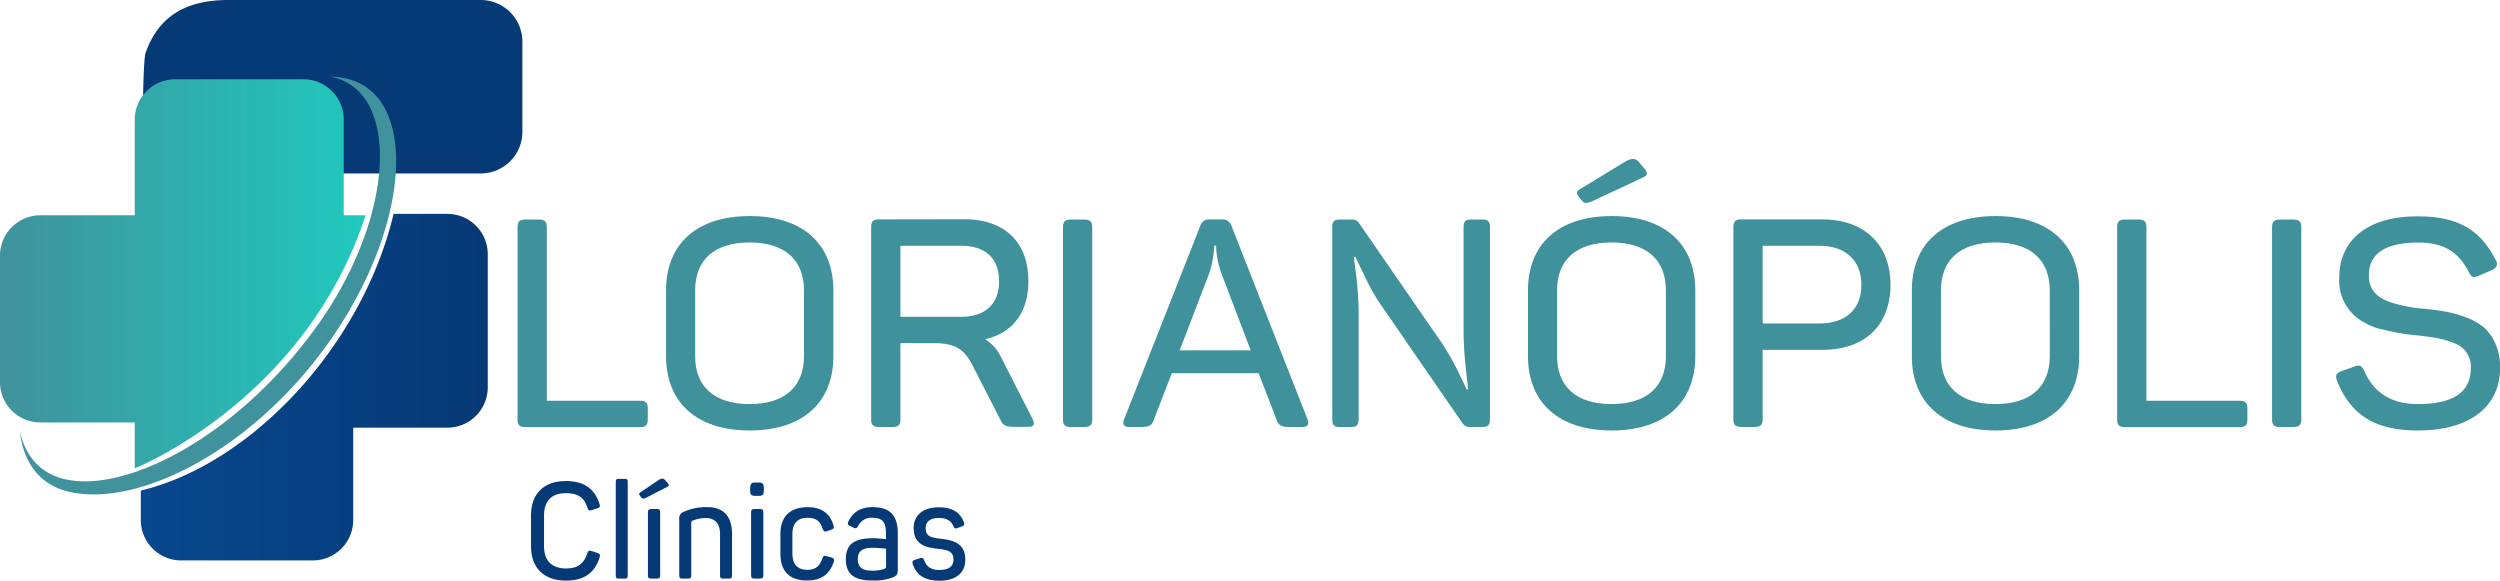
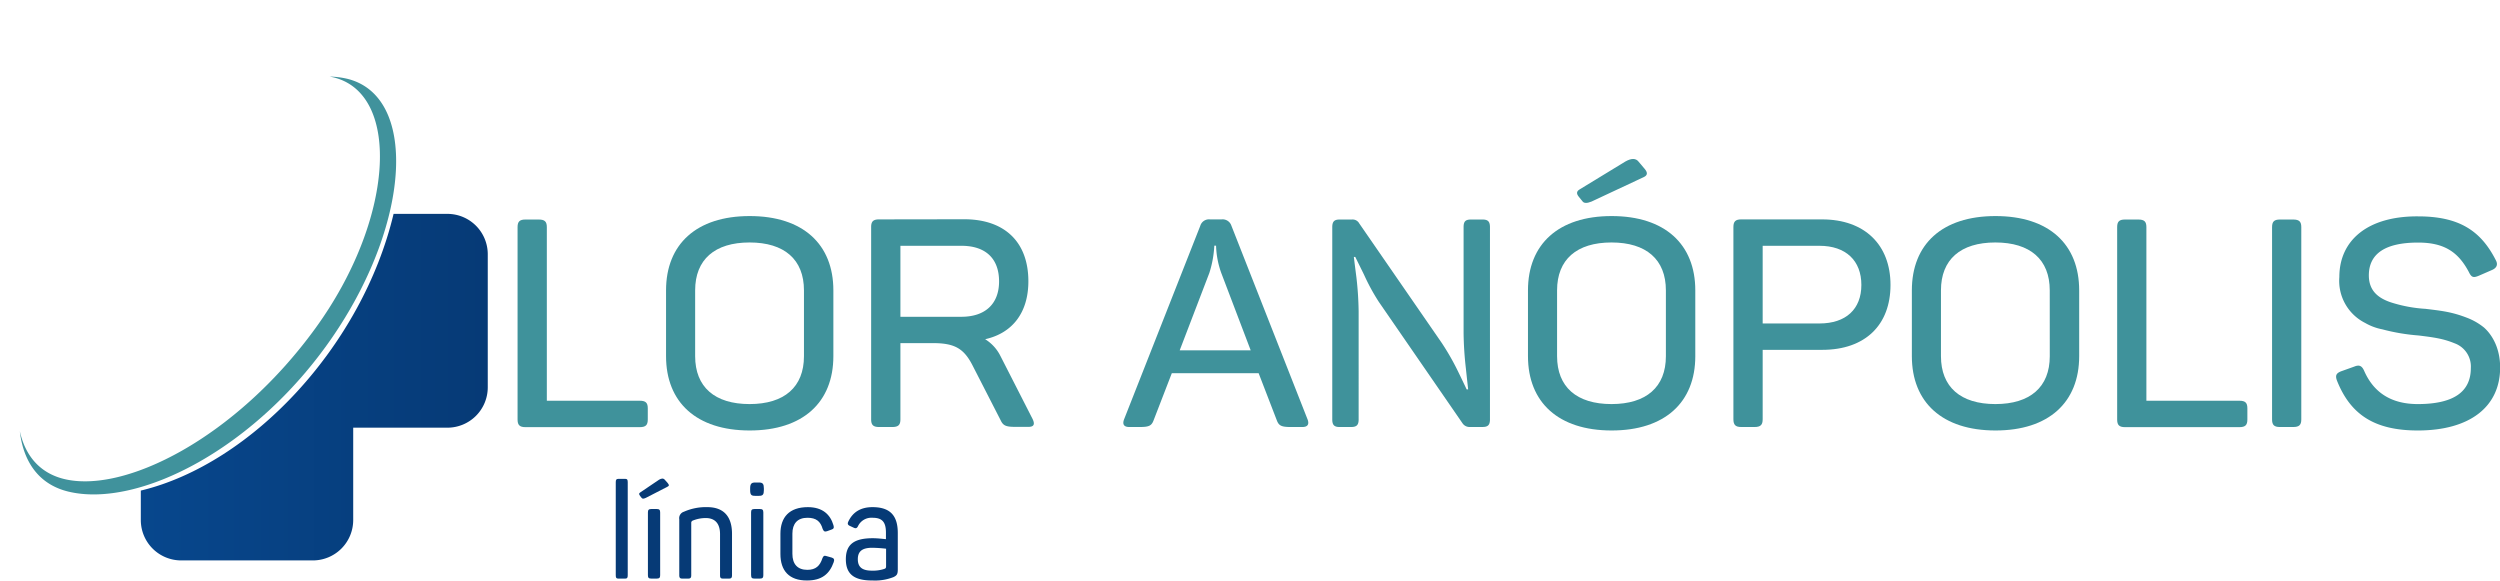
<svg xmlns="http://www.w3.org/2000/svg" viewBox="0 0 743.19 172.6">
  <defs>
    <style>.cls-1,.cls-3{fill:#063a76;}.cls-1,.cls-2{fill-rule:evenodd;}.cls-2{fill:#3f929b;}.cls-4{fill:url(#Gradiente_sem_nome_15);}.cls-5{fill:url(#Gradiente_sem_nome_10);}.cls-6{fill:#40929c;}</style>
    <linearGradient id="Gradiente_sem_nome_15" y1="81.4" x2="108.67" y2="81.4" gradientUnits="userSpaceOnUse">
      <stop offset="0" stop-color="#40929c" />
      <stop offset="1" stop-color="#20c9bd" />
    </linearGradient>
    <linearGradient id="Gradiente_sem_nome_10" x1="41.86" y1="115.09" x2="145.03" y2="115.09" gradientUnits="userSpaceOnUse">
      <stop offset="0" stop-color="#07478d" />
      <stop offset="1" stop-color="#063a76" />
    </linearGradient>
  </defs>
  <title>florianopolis-clinicas-logo</title>
  <g id="Camada_2" data-name="Camada 2">
    <g id="Camada_1-2" data-name="Camada 1">
-       <path class="cls-1" d="M42.51,91.13H87.84a12.38,12.38,0,0,0,12.45-12.31V51.56h42.56a12.37,12.37,0,0,0,12.44-12.31V12.31A12.37,12.37,0,0,0,142.85,0H67.9C54.62,0,47,5.33,43.29,15.67,41.74,20,42.51,91.13,42.51,91.13Z" />
      <path class="cls-2" d="M156.19,65.26c-1.7,0-2.33.61-2.33,2.26v57.19c0,1.65.63,2.27,2.33,2.27h34c1.76,0,2.38-.62,2.38-2.27v-3.32c0-1.65-.62-2.26-2.38-2.26H162.56V67.52c0-1.65-.63-2.26-2.42-2.26Z" />
      <path class="cls-2" d="M239,105.88c0,9.18-5.83,14.24-16.17,14.24s-16.18-5.06-16.18-14.24V86.32c0-9.18,5.84-14.24,16.18-14.24S239,77.14,239,86.32Zm-41,0c0,13.73,9.05,22.09,24.87,22.09s24.87-8.36,24.87-22.09V86.32c0-13.73-9.05-22.09-24.87-22.09s-24.87,8.36-24.87,22.09Z" />
      <path class="cls-2" d="M297,83.66c0,6.63-4.07,10.51-11.2,10.51H267.67V73.07h18.15C293,73.07,297,76.86,297,83.66ZM261.31,65.22c-1.71,0-2.34.62-2.34,2.27v57.17c0,1.66.63,2.28,2.34,2.28h3.94c1.79,0,2.42-.62,2.42-2.28V102h9.66c6.59,0,9.3,1.66,11.92,6.9l8.2,16c.77,1.67,1.63,2,4.47,2h3.79c1.68,0,2-.79,1.24-2.37l-9.59-18.79a12.25,12.25,0,0,0-4.5-4.9c8.2-1.83,12.85-8,12.85-17.22,0-11.63-7-18.44-19.08-18.44Z" />
-       <path class="cls-2" d="M316,124.68c0,1.65.62,2.26,2.33,2.26h3.94c1.8,0,2.42-.61,2.42-2.26V67.53c0-1.65-.62-2.27-2.42-2.27h-3.94c-1.71,0-2.33.62-2.33,2.27Z" />
      <path class="cls-2" d="M371.8,104.14H350.7l8.81-23a31.7,31.7,0,0,0,1.39-6.88l.09-1.22h.52a26,26,0,0,0,1.57,8.18Zm-5.75-37.08a2.74,2.74,0,0,0-2.88-1.84h-3.49a2.7,2.7,0,0,0-2.87,1.92l-22.67,57.57c-.53,1.45,0,2.23,1.57,2.23h3.05c2.79,0,3.57-.35,4.18-2l5.41-14h25.81l5.4,14c.61,1.63,1.4,2,4.19,2h3.4c1.57,0,2.1-.78,1.57-2.23Z" />
      <path class="cls-2" d="M437.28,65.26c-1.68,0-2.19.62-2.19,2.27V99a101.53,101.53,0,0,0,.68,10.51c.42,4,.67,6.08.67,6.25H436c-.08-.17-.93-2-2.58-5.38a72.93,72.93,0,0,0-4.88-8.52L404.06,66.4a2.24,2.24,0,0,0-2.17-1.14h-3.67c-1.59,0-2.17.62-2.17,2.27v57.15c0,1.65.58,2.26,2.17,2.26h3.42c1.67,0,2.25-.61,2.25-2.26V92.54a98,98,0,0,0-.67-10.16q-.75-5.86-.75-6h.42l2.57,5.21a61.58,61.58,0,0,0,4.44,8.16l24.85,36.05a2.51,2.51,0,0,0,2.28,1.13h3.71c1.6,0,2.19-.61,2.19-2.26V67.53c0-1.65-.59-2.27-2.19-2.27Z" />
      <path class="cls-2" d="M495.23,105.88c0,9.18-5.83,14.24-16.17,14.24s-16.18-5.06-16.18-14.24V86.32c0-9.18,5.84-14.24,16.18-14.24s16.17,5.06,16.17,14.24Zm-41,0c0,13.73,9.05,22.09,24.87,22.09s24.87-8.36,24.87-22.09V86.32c0-13.73-9.05-22.09-24.87-22.09s-24.87,8.36-24.87,22.09Zm15.32-49.55c-.88.53-1,1.23-.18,2.2l1.06,1.31c.45.62,1.33.62,2.66.09l15.55-7.28c1.15-.53,1.24-1.32.27-2.46l-1.77-2.1C486.3,47,485,47,483.21,48Z" />
      <path class="cls-2" d="M524,96.16V73.07h16.88c7.86,0,12.46,4.42,12.46,11.63s-4.6,11.46-12.46,11.46Zm-6.37-30.94c-1.7,0-2.33.62-2.33,2.27v57.14c0,1.68.63,2.31,2.33,2.31h3.95c1.79,0,2.42-.63,2.42-2.31V104h17.7C554.5,104,562,96.6,562,84.7s-7.66-19.48-20.34-19.48Z" />
      <path class="cls-2" d="M609.35,105.88c0,9.18-5.83,14.24-16.17,14.24S577,115.06,577,105.88V86.32c0-9.18,5.83-14.24,16.17-14.24s16.17,5.06,16.17,14.24Zm-41,0c0,13.73,9.05,22.09,24.87,22.09s24.87-8.36,24.87-22.09V86.32c0-13.73-9-22.09-24.87-22.09s-24.87,8.36-24.87,22.09Z" />
      <path class="cls-2" d="M631.71,65.26c-1.71,0-2.33.61-2.33,2.26v57.19c0,1.65.62,2.27,2.33,2.27h34c1.77,0,2.38-.62,2.38-2.27v-3.32c0-1.65-.61-2.26-2.38-2.26H638.07V67.52c0-1.65-.62-2.26-2.42-2.26Z" />
      <path class="cls-2" d="M675.43,124.68c0,1.65.62,2.26,2.33,2.26h3.94c1.8,0,2.42-.61,2.42-2.26V67.53c0-1.65-.62-2.27-2.42-2.27h-3.94c-1.71,0-2.33.62-2.33,2.27Z" />
      <path class="cls-2" d="M695.43,82.36A14,14,0,0,0,703.1,96a16.28,16.28,0,0,0,5.09,1.9A59.14,59.14,0,0,0,719,99.73c4.91.6,7.45,1,10.7,2.33a7.34,7.34,0,0,1,4.82,7.35c0,7.17-5.26,10.71-15.78,10.71-7.72,0-13-3.28-15.88-9.76-.7-1.64-1.49-2-3-1.38l-3.61,1.29c-1.76.61-2.12,1.3-1.5,2.94,4,10,11.09,14.76,24,14.76,15.51,0,24.48-7.07,24.48-18.74,0-5.44-2.16-9.5-4.76-11.83a18.5,18.5,0,0,0-5.26-3c-4.29-1.64-7.19-2-12.18-2.59a41.59,41.59,0,0,1-9.65-1.73c-4.38-1.3-7.18-3.63-7.18-8.21,0-6.48,4.91-9.76,14.64-9.76,7.71,0,11.92,2.76,15.07,8.72.8,1.65,1.34,1.82,3,1.13l3.77-1.64c1.52-.61,2-1.65,1.25-3-4.57-9-11.21-13-23.13-13C704,64.23,695.43,71.32,695.43,82.36Z" />
-       <path class="cls-3" d="M157.85,162.36v-9.12c0-6.32,3.64-10.24,10.36-10.24,5.56,0,8.6,2.4,10,6.8.28.76.08,1.12-.6,1.32l-1.72.52c-.72.24-1,.12-1.24-.64-.88-3-2.76-4.4-6.4-4.4-4.36,0-6.52,2.4-6.52,6.6v9.2c0,4.16,2.16,6.56,6.52,6.6,3.64,0,5.4-1.56,6.32-4.52.28-.76.6-.92,1.28-.68l1.8.6c.68.2.84.56.6,1.32-1.4,4.4-4.4,6.88-10,6.88C161.53,172.6,157.85,168.68,157.85,162.36Z" />
      <path class="cls-3" d="M183.05,171V143.36c0-.71.16-1,.72-1h2.16c.52,0,.68.25.68,1V171c0,.72-.16,1-.68,1h-2.16C183.21,172,183.05,171.76,183.05,171Z" />
      <path class="cls-3" d="M190.73,148l-.44-.56c-.4-.52-.4-.8.08-1.08l5.56-3.76c.64-.35,1.24-.56,1.76.09l.8.91c.48.56.48.84-.12,1.12L192,148C191.37,148.28,191,148.36,190.73,148Zm1.88,23V152.32c0-.72.24-1,1-1h1.64c.72,0,1,.24,1,1V171c0,.72-.24,1-1,1h-1.64C192.85,172,192.61,171.76,192.61,171Z" />
      <path class="cls-3" d="M201.93,171V154.36a2,2,0,0,1,1.4-2.24,16.08,16.08,0,0,1,6.92-1.36c5.08,0,7.36,3,7.36,7.92V171c0,.72-.2,1-.88,1h-1.8c-.68,0-.88-.24-.88-1V158.8c0-3.16-1.48-4.8-4.28-4.8a10.48,10.48,0,0,0-3.84.76.71.71,0,0,0-.44.72V171c0,.72-.2,1-.88,1h-1.8C202.17,172,201.93,171.76,201.93,171Z" />
      <path class="cls-3" d="M223,145.68v-.48c0-1.32.36-1.76,1.44-1.76h1.2c1.12,0,1.44.44,1.44,1.76v.48c0,1.36-.32,1.72-1.44,1.72h-1.2C223.33,147.4,223,147.08,223,145.68Zm.28,25.36V152.32c0-.72.24-1,1-1h1.64c.72,0,1,.24,1,1V171c0,.72-.24,1-1,1h-1.64C223.53,172,223.29,171.76,223.29,171Z" />
      <path class="cls-3" d="M232,164.68v-6c0-4.92,2.64-7.92,8.16-7.92,4.36,0,6.68,2.2,7.6,5.36.24.76.08,1.12-.6,1.32l-1.32.48c-.72.24-1,0-1.28-.68-.64-2.24-1.92-3.32-4.52-3.32-3,0-4.48,1.76-4.48,4.72v6c0,3,1.48,4.76,4.44,4.76,2.52,0,3.76-1.2,4.48-3.44.28-.72.56-.88,1.24-.64l1.56.44c.64.2.84.6.56,1.36-1.24,3.52-3.56,5.44-7.92,5.44C234.57,172.6,232,169.64,232,164.68Z" />
      <path class="cls-3" d="M251.45,166.24c0-4.36,2.4-6.24,8-6.24,1.56,0,3.36.24,3.92.28v-1.92c0-3.24-1.16-4.44-4-4.44a4.41,4.41,0,0,0-4.32,2.52c-.32.6-.64.72-1.24.44l-1.12-.52c-.64-.28-.84-.64-.48-1.36,1.24-2.6,3.48-4.24,7.16-4.24,5.56,0,7.52,2.84,7.52,7.72v10.8c0,1.4-.28,1.8-1.28,2.28a15,15,0,0,1-6.24,1C253.81,172.6,251.45,170.6,251.45,166.24Zm11.44,2.88c.44-.16.52-.32.52-.88v-5.12a40.64,40.64,0,0,0-4.12-.28c-3,0-4.28,1.08-4.28,3.4s1.28,3.4,4.16,3.4A10.67,10.67,0,0,0,262.89,169.12Z" />
-       <path class="cls-3" d="M271.33,167.72c-.2-.68-.08-1.08.56-1.28l1.64-.52c.68-.16.92-.12,1.2.6.72,2.12,2.28,2.92,4.52,2.92,2.88,0,4.2-1.12,4.2-3.08,0-2.36-1.52-2.92-4.52-3.2-3.8-.4-7.32-1.24-7.32-6.24,0-3.72,2.76-6.12,7.48-6.12,4.16,0,6.32,1.64,7.4,4.28.32.72.2,1.12-.44,1.36l-1.4.52c-.68.28-.84.2-1.16-.44-.68-1.56-1.88-2.56-4.4-2.56s-3.92,1.08-3.92,3c0,2.56,1.64,2.88,4.56,3.2,4.16.44,7.24,1.68,7.24,6.2,0,3.76-2.6,6.28-7.72,6.28C275.17,172.6,272.57,171.2,271.33,167.72Z" />
-       <path class="cls-4" d="M40.06,139.24V125.59H12a12,12,0,0,1-12-12V76A12,12,0,0,1,12,64H40.06V35.57a12,12,0,0,1,12-12H90.18a12,12,0,0,1,12,12V64h6.49C90.71,119.1,40.06,139.24,40.06,139.24Z" />
      <path class="cls-5" d="M41.86,145.84v8.76a12,12,0,0,0,12,12H93a12,12,0,0,0,12-12V127.14H133a12,12,0,0,0,12-12V75.58a12,12,0,0,0-12-12H117C107.71,102.65,74.94,137.88,41.86,145.84Z" />
      <path class="cls-6" d="M103.18,23.41A25.92,25.92,0,0,0,98,22.76c.51.1,1,.2,1.5.33,19.78,5.27,17.63,42.33-5.74,74.5-23.74,32.69-57,49.39-75,44.73-7-1.82-11.26-6.89-12.87-14.13,1.08,9.34,5.85,15.88,14.43,17.95,20.89,5.05,56.23-12.9,79.09-46.79S124.06,28.46,103.18,23.41Z" />
    </g>
  </g>
</svg>